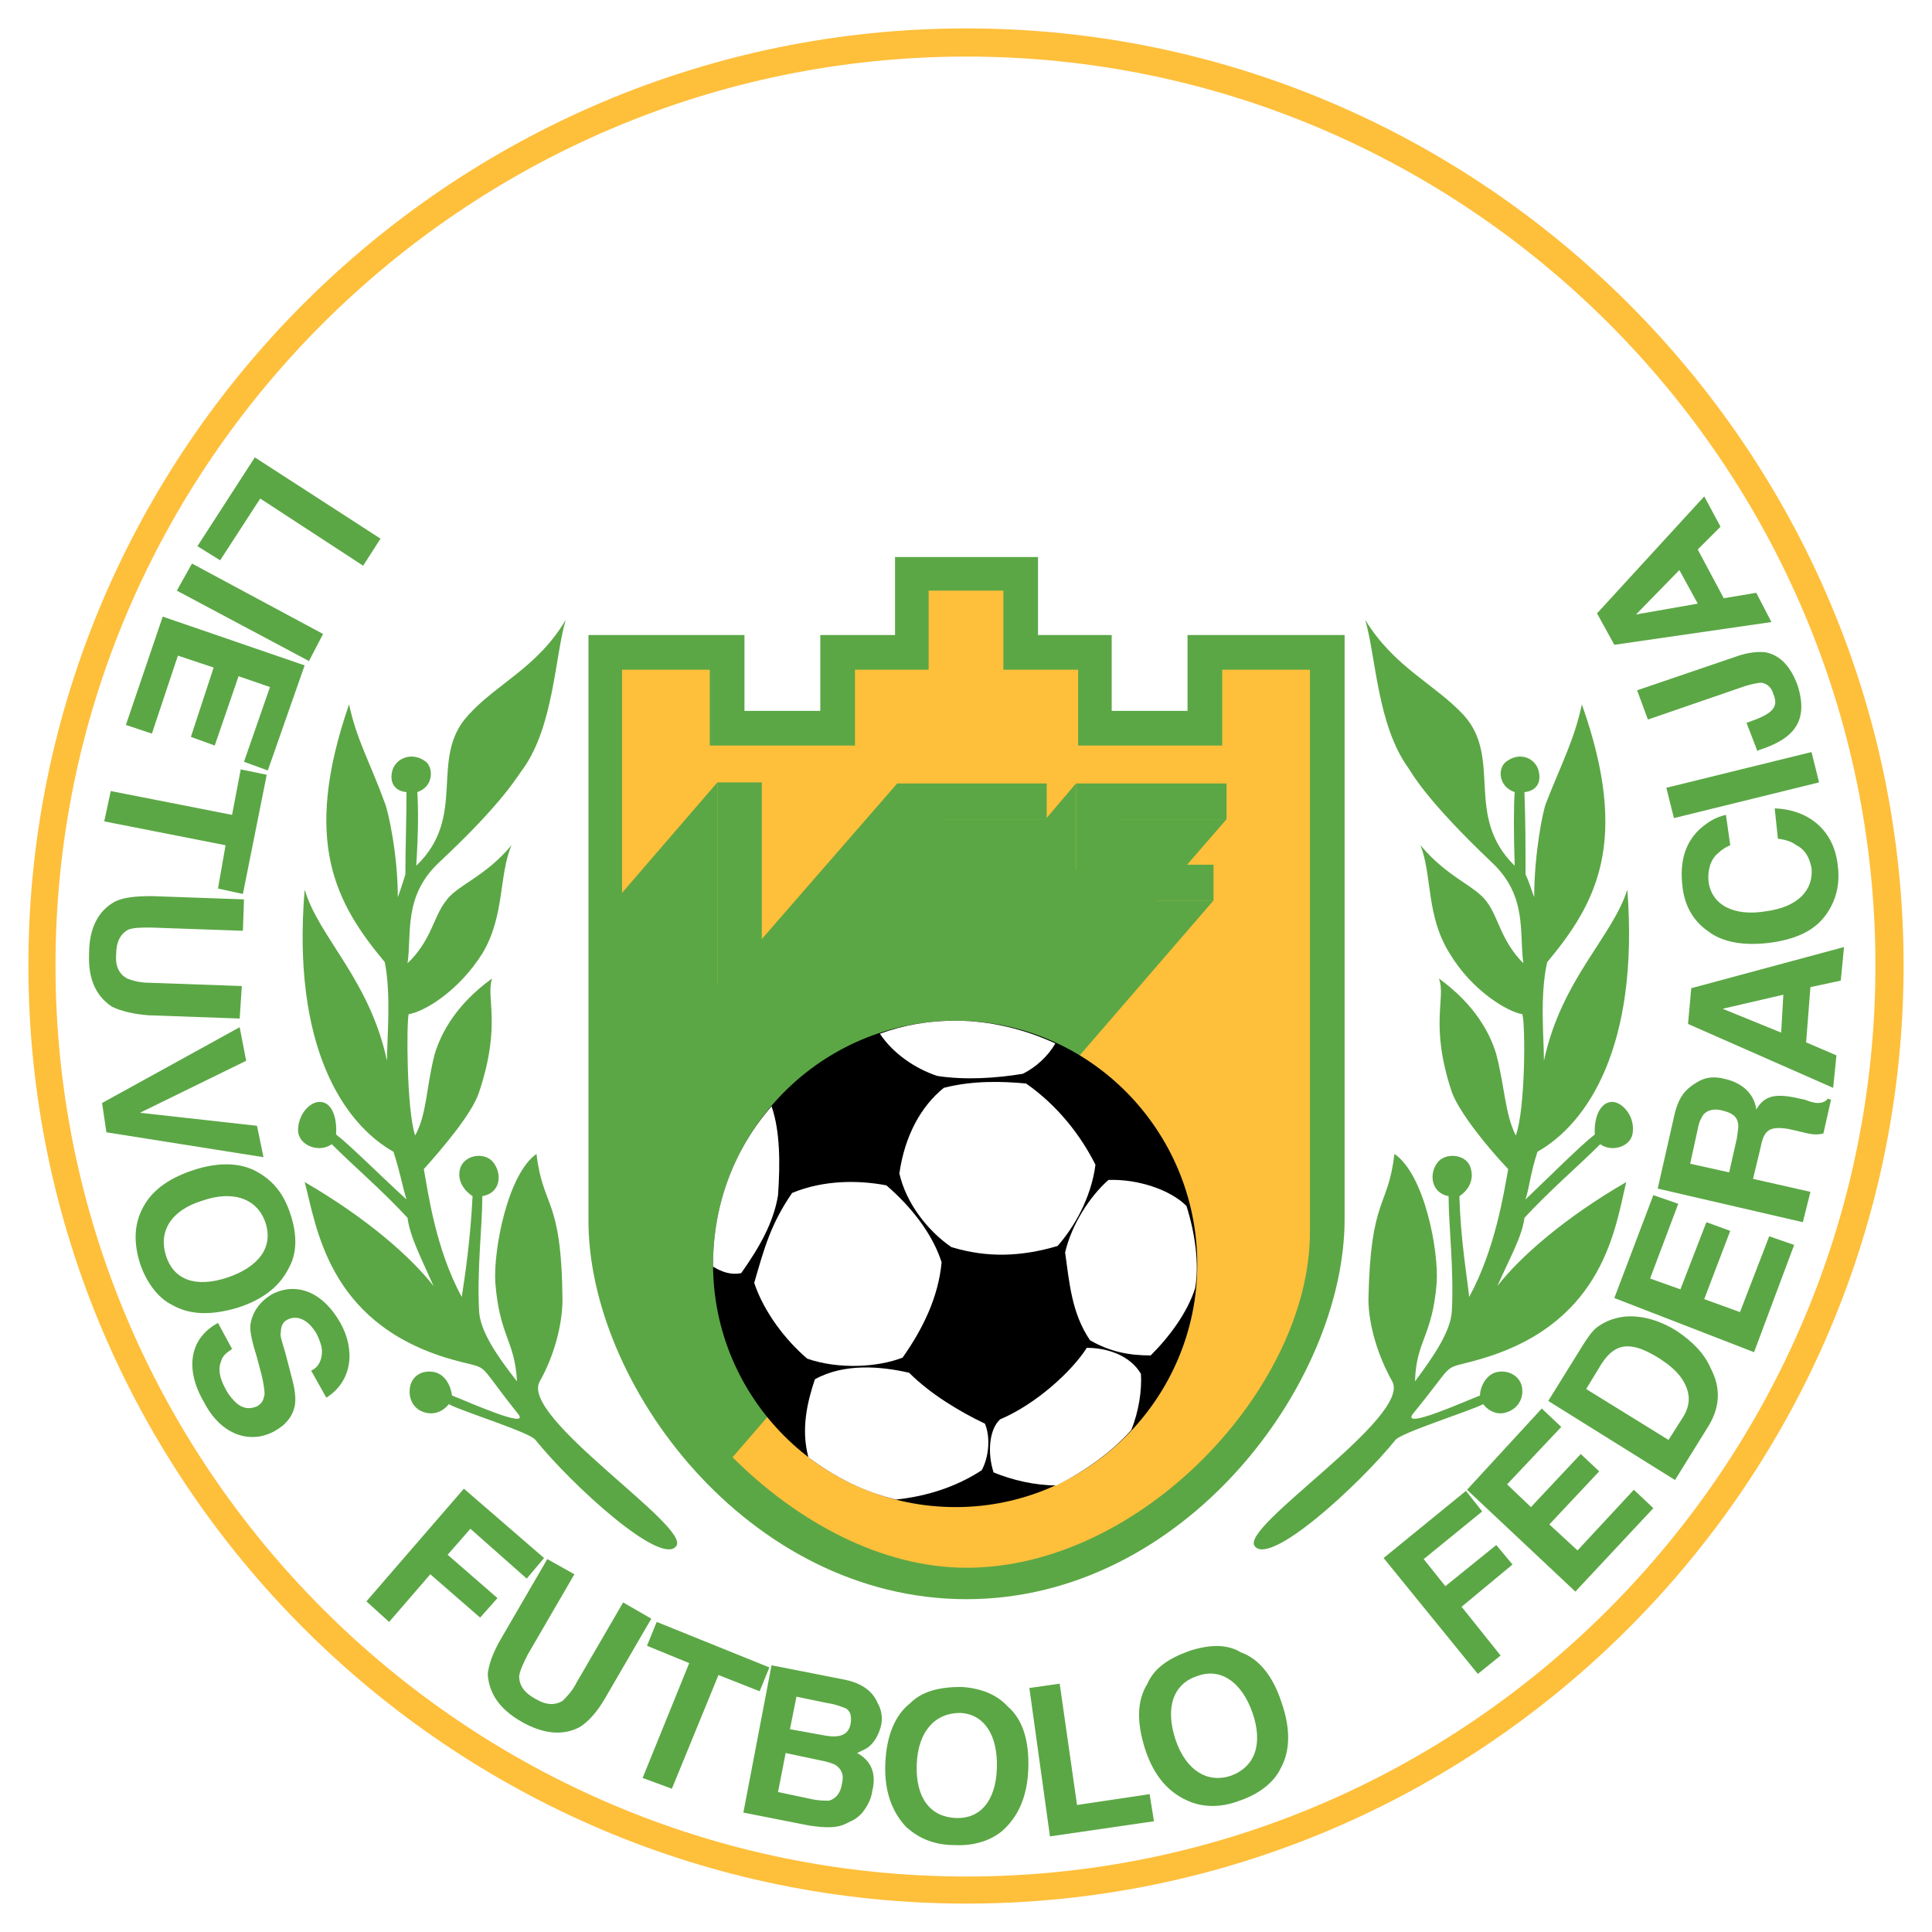
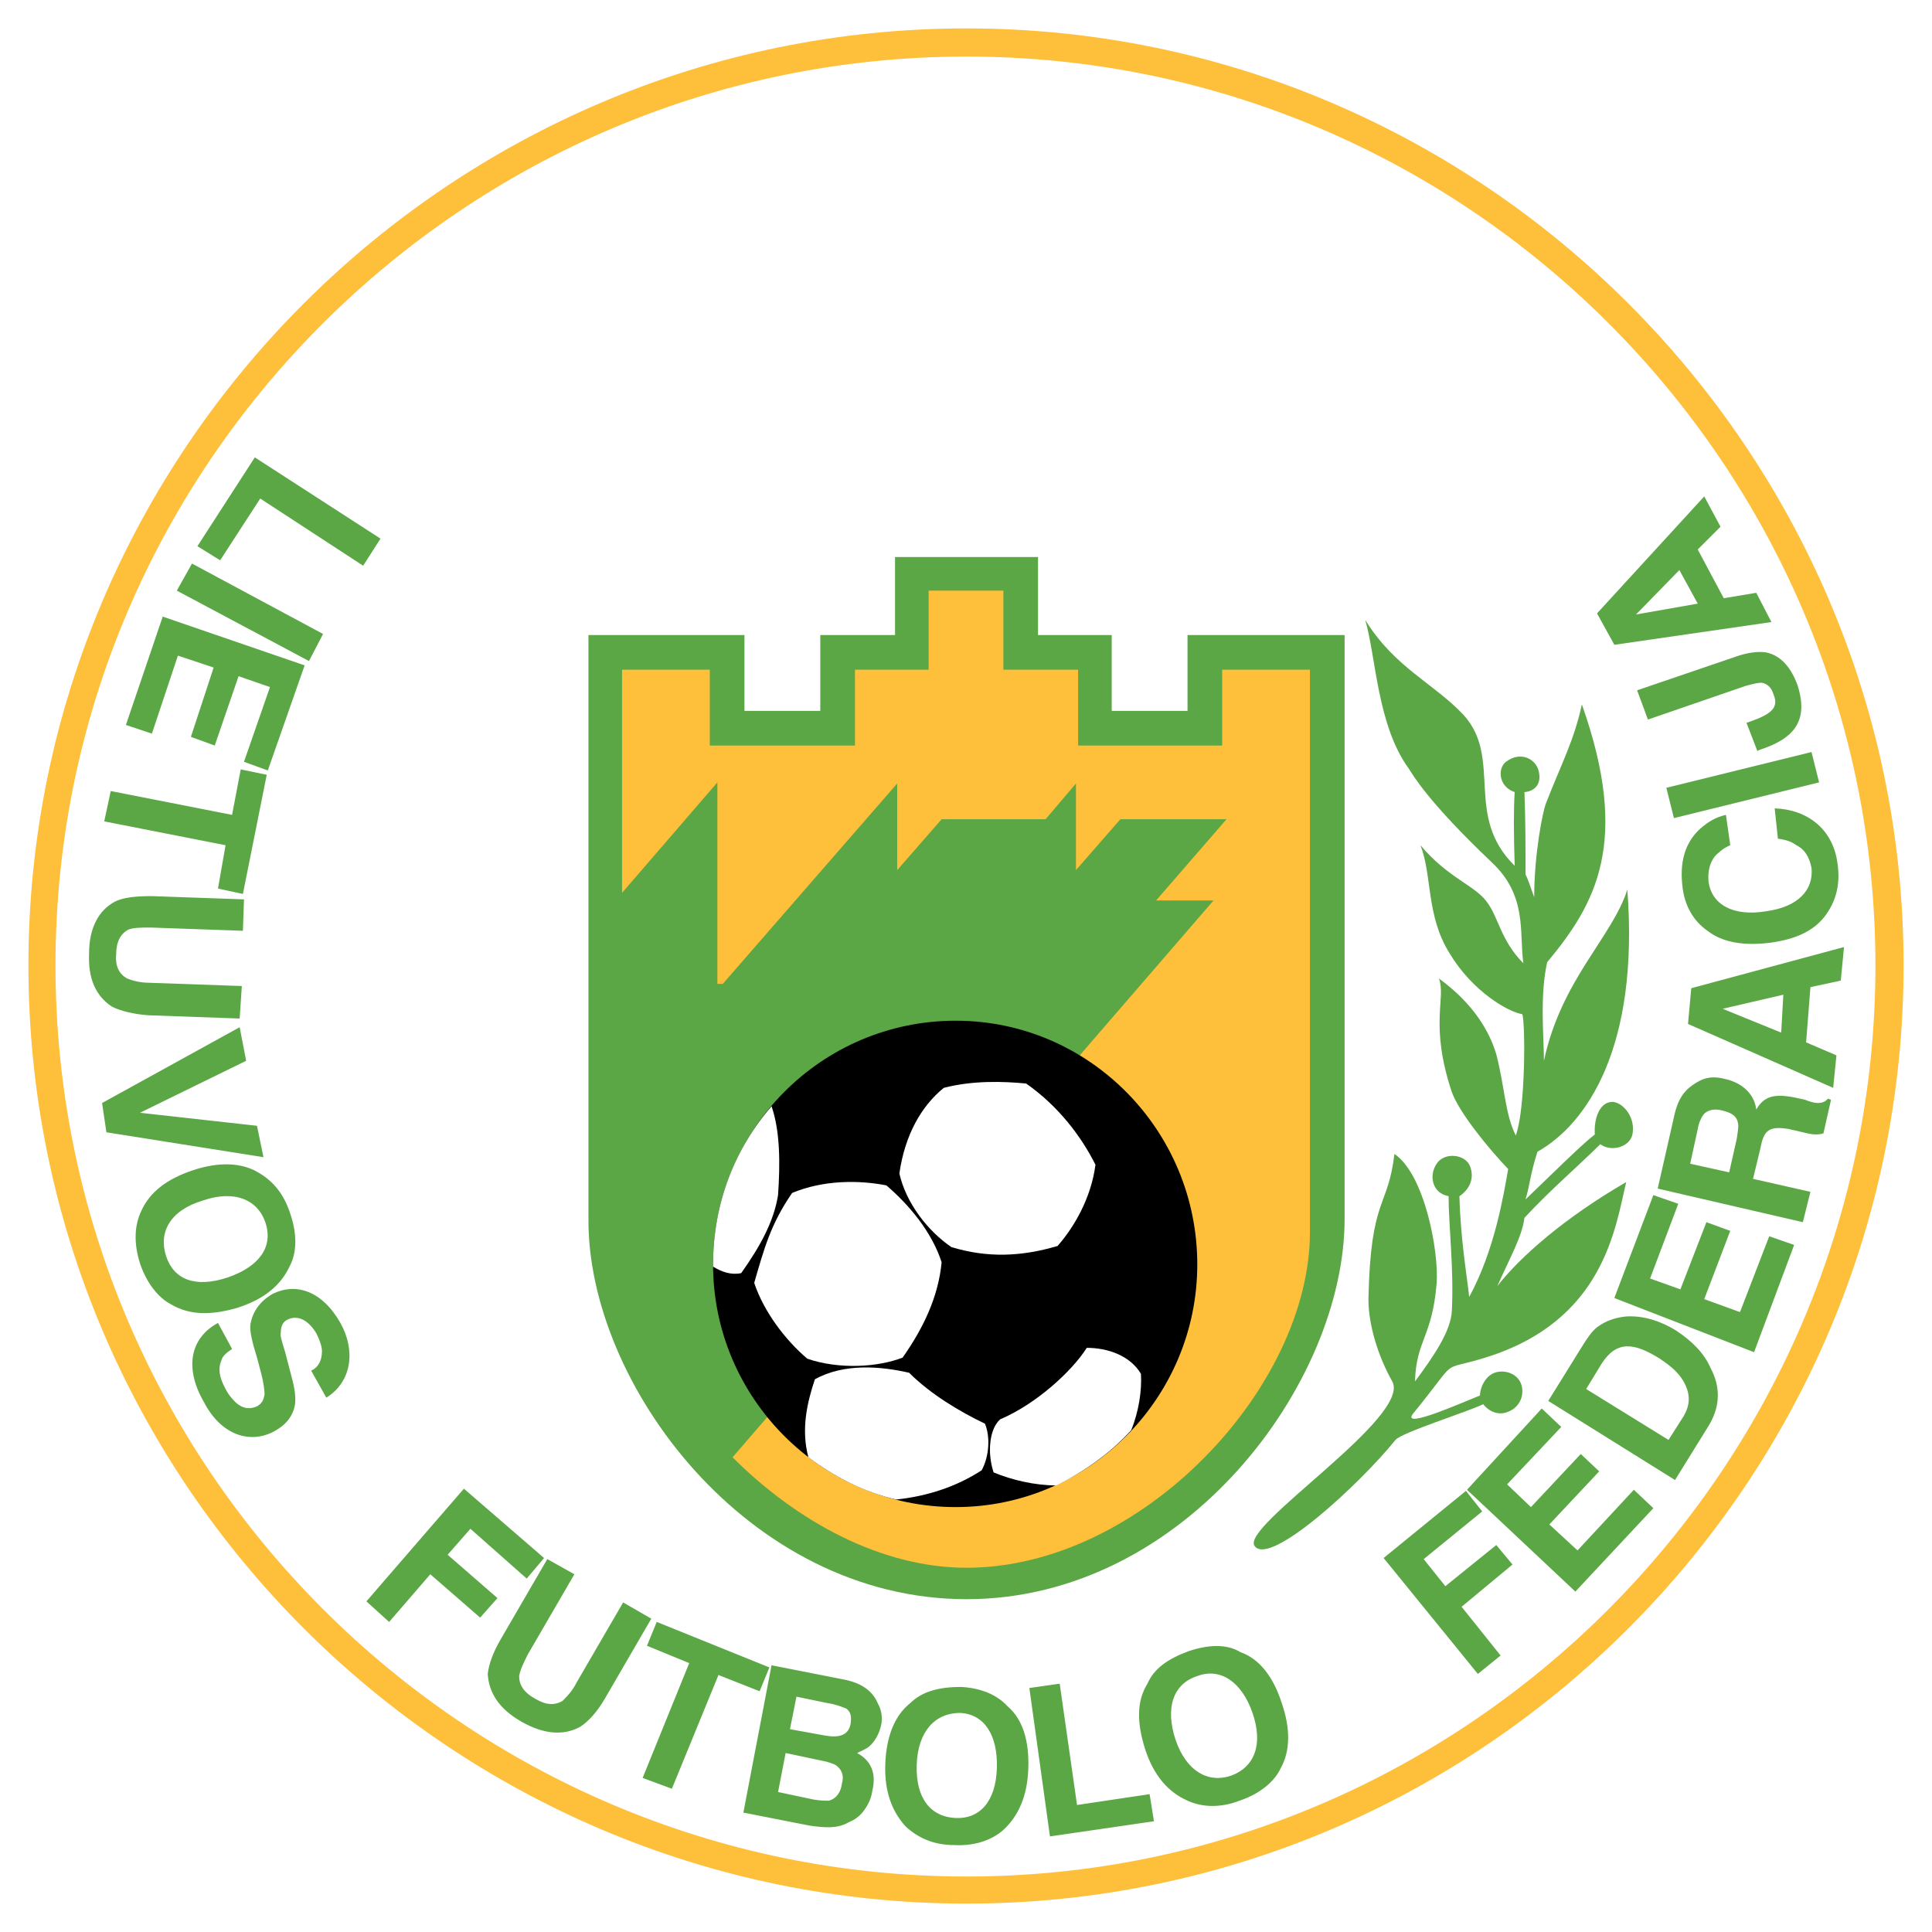
<svg xmlns="http://www.w3.org/2000/svg" version="1.0" id="Layer_1" x="0px" y="0px" width="192.756px" height="192.756px" viewBox="0 0 192.756 192.756" enable-background="new 0 0 192.756 192.756" xml:space="preserve">
  <g>
    <polygon fill-rule="evenodd" clip-rule="evenodd" fill="#FFFFFF" points="0,0 192.756,0 192.756,192.756 0,192.756 0,0  " />
    <path fill-rule="evenodd" clip-rule="evenodd" fill="#FEBF3B" d="M96.433,2.834c51.446,0,93.488,42.043,93.488,93.489   c0,51.556-42.042,93.599-93.488,93.599c-51.555,0-93.598-42.043-93.598-93.599C2.834,44.877,44.877,2.834,96.433,2.834   L96.433,2.834z" />
    <path fill-rule="evenodd" clip-rule="evenodd" fill="#FFFFFF" d="M96.433,5.644c49.932,0,90.679,40.747,90.679,90.679   c0,50.04-40.747,90.896-90.679,90.896c-50.042,0-90.896-40.855-90.896-90.896C5.537,46.391,46.391,5.644,96.433,5.644L96.433,5.644   z" />
    <path fill-rule="evenodd" clip-rule="evenodd" fill="#5BA745" d="M58.712,63.359h15.563v7.565h7.566v-7.565h7.457v-7.782h14.266   v7.782h7.351v7.565h7.565v-7.565h15.672v58.256c0,16.428-15.996,37.936-37.72,37.936c-21.833,0-37.829-21.508-37.721-37.936V63.359   L58.712,63.359z" />
    <path fill-rule="evenodd" clip-rule="evenodd" fill="#FEBF3B" d="M70.817,66.818v7.565H85.3v-7.565h7.35v-7.89h7.457v7.89h7.457   v7.565h14.375v-7.565h8.755v56.092c0,15.564-16.861,33.506-34.261,33.506c-8.539,0-16.969-4.646-23.346-11.023l47.987-55.554   h-5.729l7.026-8.105h-10.592l-4.432,5.079v-8.646l-3.026,3.567H93.946l-4.432,5.079v-8.646l-17.4,19.994h-0.541V78.058   l-9.511,11.024V66.818H70.817L70.817,66.818z" />
    <path fill-rule="evenodd" clip-rule="evenodd" fill="#5BA745" d="M25.423,45.633l12.538,8.106l-1.729,2.702l-10.268-6.701   l-3.999,6.161l-2.269-1.406L25.423,45.633L25.423,45.633z M30.827,65.953l-13.186-7.025l1.513-2.702l13.078,7.025L30.827,65.953   L30.827,65.953z M26.72,76.869l-2.378-0.864l2.594-7.458l-3.134-1.081l-2.378,6.917l-2.378-0.865l2.27-6.917l-3.566-1.189   l-2.594,7.782l-2.594-0.865l3.674-10.809l14.159,4.864L26.72,76.869L26.72,76.869z M26.612,77.301L24.234,89.19l-2.486-0.54   l0.757-4.323L10.4,81.949l0.648-3.026L23.153,81.3l0.865-4.539L26.612,77.301L26.612,77.301z M15.156,89.406l9.186,0.324   l-0.107,3.135l-9.187-0.324c-0.973,0-1.729,0-2.269,0.216c-0.757,0.433-1.189,1.189-1.189,2.486   c-0.108,1.189,0.324,1.945,1.08,2.378c0.541,0.215,1.297,0.432,2.271,0.432l9.186,0.324l-0.215,3.242l-9.08-0.324   c-1.513-0.107-2.81-0.434-3.674-0.865c-1.621-1.08-2.377-2.809-2.27-5.295c0-2.594,0.973-4.323,2.594-5.188   C12.346,89.515,13.643,89.406,15.156,89.406L15.156,89.406z M13.967,111.021l11.673,1.299l0.648,3.133l-15.672-2.484l-0.432-2.92   l13.727-7.564l0.647,3.35L13.967,111.021L13.967,111.021z M16.561,125.289c0.756,2.377,2.918,3.242,6.161,2.162   c3.134-1.082,4.539-3.027,3.782-5.406c-0.757-2.377-3.134-3.35-6.269-2.268C16.993,120.75,15.804,122.91,16.561,125.289   L16.561,125.289z M23.694,130.477c-2.594,0.758-4.756,0.758-6.593-0.324c-1.297-0.648-2.486-2.16-3.134-4.107   c-0.648-2.053-0.541-3.781,0.108-5.186c0.865-1.947,2.594-3.244,5.188-4.109c2.594-0.863,4.863-0.756,6.484,0.217   c1.514,0.865,2.594,2.162,3.243,4.215c0.649,1.945,0.649,3.783-0.107,5.188C28.017,128.207,26.396,129.613,23.694,130.477   L23.694,130.477z M21.749,131.99l1.405,2.594c-0.648,0.432-0.973,0.756-1.081,1.189c-0.324,0.756-0.216,1.621,0.433,2.809   c0.324,0.648,0.756,1.082,1.081,1.406c0.648,0.539,1.297,0.648,2.054,0.322c0.54-0.322,0.648-0.646,0.756-1.188   c0-0.434-0.108-1.189-0.324-2.055l-0.433-1.621c-0.433-1.404-0.756-2.594-0.649-3.35c0.216-1.189,0.865-2.162,2.054-2.918   c2.378-1.297,5.08-0.432,6.917,2.811c1.513,2.701,1.188,5.834-1.405,7.457l-1.513-2.701c0.756-0.326,1.08-1.082,1.08-1.947   c0-0.43-0.216-1.08-0.54-1.729c-0.757-1.297-1.838-1.945-2.918-1.404c-0.433,0.217-0.649,0.646-0.649,1.297   c-0.108,0.215,0.108,0.865,0.433,1.945l0.648,2.486c0.325,1.188,0.432,2.053,0.325,2.809c-0.216,1.082-0.865,1.947-2.054,2.594   c-2.378,1.299-5.296,0.434-7.025-2.916C18.398,136.529,18.938,133.504,21.749,131.99L21.749,131.99z M36.556,159.768l9.727-11.242   l7.998,6.918l-1.73,2.053l-5.619-4.971l-2.271,2.594l4.972,4.322l-1.729,1.947l-4.972-4.324l-4.108,4.756L36.556,159.768   L36.556,159.768z M49.957,163.549l4.647-7.998l2.703,1.514l-4.647,7.998c-0.433,0.865-0.756,1.512-0.865,2.16   c0,0.865,0.432,1.621,1.621,2.271c1.081,0.648,1.945,0.648,2.702,0.215c0.433-0.432,0.974-0.973,1.405-1.836l4.648-7.998   l2.81,1.621l-4.647,7.998c-0.756,1.297-1.621,2.27-2.485,2.811c-1.622,0.863-3.567,0.756-5.837-0.541   c-2.269-1.299-3.243-2.92-3.35-4.756C48.768,166.035,49.201,164.846,49.957,163.549L49.957,163.549z M65.521,161.82l11.241,4.539   l-0.974,2.377l-4.106-1.621l-4.648,11.348l-2.918-1.08l4.648-11.455l-4.215-1.73L65.521,161.82L65.521,161.82z M82.597,169.926   l-3.134-0.648l-0.648,3.244l3.566,0.646c1.297,0.217,2.27,0,2.486-1.189c0.108-0.756,0-1.188-0.433-1.514   C83.895,170.25,83.354,170.035,82.597,169.926L82.597,169.926z M81.949,175.654l-3.566-0.756l-0.757,3.891l3.567,0.756   c0.649,0.109,1.081,0.109,1.514,0.109c0.756-0.217,1.189-0.865,1.297-1.73c0.216-0.756,0-1.404-0.649-1.838   C83.138,175.977,82.597,175.764,81.949,175.654L81.949,175.654z M84.111,167.549c1.729,0.324,2.918,1.08,3.458,2.377   c0.325,0.539,0.541,1.404,0.325,2.27c-0.216,0.865-0.649,1.621-1.189,2.055c-0.216,0.215-0.757,0.432-1.189,0.648   c1.404,0.756,1.945,2.053,1.513,3.781c-0.109,0.865-0.541,1.623-1.082,2.27c-0.432,0.434-0.756,0.648-1.296,0.865   c-1.081,0.648-2.378,0.539-3.892,0.324l-6.592-1.297l2.809-14.697L84.111,167.549L84.111,167.549z M95.352,181.383   c2.377,0.107,3.999-1.621,4.106-4.971c0.108-3.352-1.297-5.406-3.674-5.514c-2.486,0-4.215,1.838-4.323,5.188   C91.352,179.438,92.865,181.275,95.352,181.383L95.352,181.383z M102.593,176.52c-0.108,2.701-0.974,4.646-2.486,6.051   c-1.08,0.975-2.81,1.623-4.864,1.514c-2.162,0-3.674-0.756-4.863-1.836c-1.405-1.516-2.162-3.568-2.054-6.271   c0.108-2.809,0.973-4.861,2.486-6.051c1.189-1.189,2.918-1.621,5.079-1.621c1.946,0.109,3.567,0.756,4.648,1.945   C102.052,171.547,102.7,173.709,102.593,176.52L102.593,176.52z M104.755,183.219l-2.055-14.805l3.026-0.434l1.729,12.104   l7.242-1.08l0.433,2.703L104.755,183.219L104.755,183.219z M122.804,177.168c2.378-0.865,3.242-3.135,2.16-6.27   c-1.08-3.133-3.242-4.539-5.512-3.676c-2.378,0.758-3.242,3.135-2.16,6.377C118.372,176.734,120.534,177.924,122.804,177.168   L122.804,177.168z M127.883,169.926c0.865,2.486,0.865,4.756-0.106,6.486c-0.649,1.404-2.163,2.592-4.107,3.242   c-1.947,0.756-3.784,0.648-5.188,0c-1.945-0.865-3.351-2.486-4.215-5.082c-0.865-2.701-0.865-4.863,0.216-6.592   c0.648-1.514,2.054-2.486,4.106-3.242c1.946-0.65,3.783-0.756,5.189,0.107C125.613,165.494,127.02,167.223,127.883,169.926   L127.883,169.926z M147.446,167.008l-9.403-11.564l8.214-6.699l1.622,2.051l-5.836,4.756l2.16,2.703l5.08-4.107l1.621,1.943   l-5.08,4.217l3.891,4.863L147.446,167.008L147.446,167.008z M153.822,140.527l1.946,1.84l-5.405,5.727l2.378,2.27l4.972-5.297   l1.839,1.73l-4.973,5.297l2.811,2.592l5.619-6.051l1.946,1.836l-7.781,8.322l-10.81-10.158L153.822,140.527L153.822,140.527z    M159.767,136.096l-1.514,2.486l8.215,5.08l1.513-2.377c0.757-1.297,0.648-2.486-0.215-3.783c-0.541-0.756-1.189-1.297-2.163-1.945   C163.009,133.934,161.279,133.719,159.767,136.096L159.767,136.096z M157.822,134.369c0.539-0.865,0.973-1.516,1.513-1.947   c0.864-0.648,1.838-0.973,2.917-1.08c1.838-0.107,3.567,0.541,4.973,1.404c1.621,1.082,2.81,2.27,3.459,3.783   c0.972,1.838,0.972,3.781-0.217,5.729l-3.351,5.404l-12.646-7.891L157.822,134.369L157.822,134.369z M164.955,119.236l2.486,0.865   l-2.812,7.457l3.026,1.08l2.594-6.701l2.378,0.865l-2.594,6.811l3.567,1.295l2.917-7.564l2.486,0.863l-3.999,10.701l-13.941-5.404   L164.955,119.236L164.955,119.236z M169.385,112.643l-0.756,3.461l3.892,0.863l0.757-3.35c0.106-0.758,0.215-1.297,0.106-1.621   c-0.106-0.648-0.647-0.975-1.513-1.191c-0.756-0.213-1.513-0.107-1.943,0.434C169.711,111.562,169.493,111.996,169.385,112.643   L169.385,112.643z M167.008,111.455c0.434-2.055,1.189-2.811,2.271-3.459c0.864-0.541,1.728-0.648,2.918-0.324   c1.405,0.324,2.81,1.297,3.026,3.025c0.756-1.297,1.729-1.621,3.891-1.188l0.973,0.217c0.54,0.215,0.974,0.322,1.296,0.322   c0.326,0,0.757-0.107,0.974-0.432l0.324,0.109l-0.757,3.35c-0.323,0.107-0.647,0.107-0.756,0.107c-0.433,0-0.865-0.107-1.298-0.215   l-1.404-0.326c-1.946-0.322-2.486,0.109-2.81,1.84l-0.757,3.133l5.728,1.297l-0.757,3.025l-14.481-3.35L167.008,111.455   L167.008,111.455z M171.871,100.646l5.838,2.379l0.215-3.783L171.871,100.646L171.871,100.646z M182.896,108.535l-14.482-6.375   l0.324-3.566l15.239-4.107l-0.323,3.35l-3.027,0.648l-0.431,5.512l3.025,1.297L182.896,108.535L182.896,108.535z M176.627,94.054   c-2.594,0.324-4.756,0-6.269-1.189c-1.404-0.973-2.27-2.486-2.486-4.324c-0.322-2.485,0.217-4.431,1.729-5.836   c0.865-0.756,1.622-1.188,2.595-1.405l0.432,3.026c-0.757,0.324-1.188,0.756-1.513,1.08c-0.54,0.649-0.757,1.622-0.648,2.595   c0.324,2.27,2.486,3.458,5.729,2.917c3.243-0.432,4.756-2.162,4.539-4.323c-0.217-1.08-0.648-1.836-1.513-2.269   c-0.433-0.325-0.974-0.541-1.839-0.648l-0.322-3.027c3.241,0.109,5.835,2.054,6.269,5.512c0.324,2.162-0.217,3.891-1.298,5.296   C180.843,92.973,179.005,93.729,176.627,94.054L176.627,94.054z M166.251,78.598l14.483-3.567l0.757,3.026l-14.483,3.566   L166.251,78.598L166.251,78.598z M175.331,74.923l-1.082-2.81l0.325-0.108c2.161-0.756,2.918-1.405,2.378-2.702   c-0.217-0.756-0.649-1.081-1.19-1.189c-0.322,0-0.863,0.108-1.621,0.325l-9.727,3.351l-1.08-2.918l9.835-3.352   c1.188-0.432,2.271-0.54,3.026-0.432c1.514,0.324,2.486,1.513,3.135,3.242c1.188,3.675-0.433,5.404-3.784,6.485L175.331,74.923   L175.331,74.923z M163.226,61.306l6.159-1.081l-1.835-3.35L163.226,61.306L163.226,61.306z M176.735,62.062l-15.671,2.27   l-1.729-3.134l10.699-11.673l1.621,3.027l-2.271,2.27l2.595,4.863l3.243-0.541L176.735,62.062L176.735,62.062z" />
-     <path fill-rule="evenodd" clip-rule="evenodd" fill="#5BA745" d="M71.574,98.16V78.058h4.431v16.645h10.484v3.458H71.574   L71.574,98.16z M89.515,98.16V78.166h14.915v3.567H93.946v4.539h9.187v3.566h-9.187v8.322H89.515L89.515,98.16z M107.348,98.16   V78.166h15.023v3.567h-10.592v4.539h9.294v3.566h-9.294v8.322H107.348L107.348,98.16z" />
    <path fill-rule="evenodd" clip-rule="evenodd" d="M95.352,101.836c13.294,0,24.101,10.916,24.101,24.316   c0,13.295-10.807,24.211-24.101,24.211c-13.403,0-24.21-10.916-24.21-24.211C71.142,112.752,81.949,101.836,95.352,101.836   L95.352,101.836z" />
    <path fill-rule="evenodd" clip-rule="evenodd" fill="#FFFFFF" d="M89.731,117.074c0.541-3.783,2.161-6.701,4.432-8.539   c2.917-0.756,5.944-0.648,8.213-0.432c3.242,2.27,5.514,5.297,6.918,8.105c-0.433,3.35-2.161,6.271-3.782,8.105   c-3.676,1.082-7.026,1.191-10.593,0.109C92.541,122.803,90.379,119.994,89.731,117.074L89.731,117.074z" />
    <path fill-rule="evenodd" clip-rule="evenodd" fill="#FFFFFF" d="M79.031,119.02c-2.161,3.135-2.81,5.621-3.783,8.973   c0.973,2.916,3.134,5.727,5.295,7.564c3.135,1.082,7.025,0.863,9.512-0.109c2.053-2.918,3.567-6.051,3.891-9.512   c-0.973-3.025-3.243-5.727-5.512-7.672C85.624,117.725,82.165,117.725,79.031,119.02L79.031,119.02z" />
-     <path fill-rule="evenodd" clip-rule="evenodd" fill="#FFFFFF" d="M119.237,128.531c-0.757,2.377-2.486,4.756-4.432,6.701   c-2.054,0-3.999-0.324-6.053-1.514c-1.837-2.701-2.055-5.727-2.485-8.754c0.648-2.811,2.485-5.621,4.322-7.24   c2.92-0.109,6.161,0.971,7.782,2.592C119.237,123.02,119.67,126.152,119.237,128.531L119.237,128.531z" />
-     <path fill-rule="evenodd" clip-rule="evenodd" fill="#FFFFFF" d="M87.785,103.133c1.298,1.945,3.459,3.459,5.729,4.215   c2.81,0.432,5.944,0.217,8.538-0.217c1.298-0.648,2.486-1.729,3.242-3.025c-3.025-1.406-6.484-2.27-9.942-2.27   C92.649,101.836,90.163,102.268,87.785,103.133L87.785,103.133z" />
    <path fill-rule="evenodd" clip-rule="evenodd" fill="#FFFFFF" d="M71.142,126.369c0.865,0.541,1.837,0.865,2.81,0.648   c1.836-2.594,3.242-5.08,3.674-7.781c0.216-3.133,0.216-6.377-0.648-8.863c-3.674,4.215-5.835,9.729-5.835,15.779   C71.142,126.152,71.142,126.262,71.142,126.369L71.142,126.369z" />
    <path fill-rule="evenodd" clip-rule="evenodd" fill="#FFFFFF" d="M89.407,149.607c3.134-0.324,6.052-1.299,8.539-2.92   c0.756-1.404,0.864-3.35,0.323-4.646c-2.485-1.189-5.403-2.918-7.565-5.08c-2.809-0.648-6.484-0.971-9.402,0.65   c-0.758,2.27-1.405,4.969-0.649,7.781C83.246,147.338,86.164,148.85,89.407,149.607L89.407,149.607z" />
    <path fill-rule="evenodd" clip-rule="evenodd" fill="#FFFFFF" d="M105.403,148.201c-2.163,0-4.432-0.539-6.27-1.297   c-0.648-1.945-0.433-4.324,0.649-5.295c3.566-1.514,7.133-4.756,8.646-7.135c2.054,0,4.323,0.758,5.403,2.594   c0.108,1.621-0.216,3.783-0.972,5.621C110.807,144.959,108.212,146.797,105.403,148.201L105.403,148.201z" />
-     <path fill-rule="evenodd" clip-rule="evenodd" fill="#5BA745" d="M40.663,121.506c-2.486-2.703-5.404-5.188-7.566-7.35   c-1.189,0.865-3.134,0.217-3.351-1.188c-0.107-1.73,1.189-3.135,2.27-3.027c1.189,0.107,1.622,1.729,1.513,3.242   c1.405,1.08,4.647,4.324,7.025,6.484c-0.433-1.404-0.541-2.377-1.297-4.756c-4.972-2.809-10.16-10.482-8.862-26.155   c1.405,4.756,6.485,8.971,8.214,17.077c0-2.27,0.432-6.484-0.216-9.835c-4.864-5.836-8.322-11.997-3.566-25.724   c0.756,3.567,2.161,5.945,3.566,9.836c0.324,0.756,1.296,5.08,1.296,9.403c0.324-0.865,0.541-1.622,0.757-2.27   c0-2.81,0.108-5.404,0.108-8.214c-1.189-0.108-1.73-0.973-1.405-2.162c0.324-1.189,1.945-1.945,3.351-0.864   c0.756,0.647,0.756,2.485-0.865,3.025c0.108,1.621,0.108,3.999-0.108,7.35c5.188-4.972,1.189-10.7,5.188-15.023   c2.81-3.134,6.917-4.755,9.727-9.511c-1.081,3.674-1.189,10.483-4.215,14.806c-0.54,0.649-1.837,3.243-8.43,9.403   c-3.567,3.351-2.703,7.025-3.135,10.051c2.377-2.269,2.594-4.647,3.783-6.161c1.081-1.621,3.891-2.377,6.593-5.62   c-1.296,3.026-0.648,7.025-2.917,10.808c-2.378,3.782-5.837,5.836-7.35,6.053c-0.216,0.863-0.216,9.51,0.648,12.104   c1.188-2.16,1.081-4.756,1.946-8.105c0.648-2.16,2.162-4.971,5.728-7.564c-0.648,1.945,0.973,4.539-1.297,11.348   c-0.648,2.053-3.566,5.514-5.512,7.674c0.433,2.377,1.189,7.998,3.783,12.754c0.324-2.055,0.865-5.73,1.081-10.053   c-0.973-0.648-1.621-1.729-1.188-2.918c0.54-1.297,2.594-1.514,3.35-0.322c0.756,1.078,0.648,2.916-1.188,3.24   c0,2.92-0.542,7.242-0.325,11.457c0.109,2.053,1.837,4.539,3.783,7.023c-0.216-4.105-1.729-4.43-2.162-9.832   c-0.216-3.135,1.189-10.811,4.107-12.863c0.648,5.512,2.486,4.215,2.594,14.484c0,2.594-0.864,5.727-2.269,8.211   c-2.054,3.568,15.131,14.484,13.617,16.432c-1.512,2.051-10.375-6.055-14.05-10.594c-0.54-0.756-7.241-2.811-8.646-3.566   c-0.216,0.324-1.189,1.297-2.594,0.756c-0.865-0.324-1.405-1.188-1.297-2.27c0.109-1.188,1.081-1.836,2.162-1.729   c1.405,0.107,1.946,1.514,2.054,2.377c1.405,0.541,7.89,3.459,6.593,1.838c-4.755-5.943-2.27-4.107-7.242-5.621   c-11.78-3.674-12.861-13.076-14.05-17.51c6.161,3.568,10.592,7.459,12.861,10.377C42.067,125.613,40.878,123.344,40.663,121.506   L40.663,121.506z" />
    <path fill-rule="evenodd" clip-rule="evenodd" fill="#5BA745" d="M152.093,121.506c2.486-2.703,5.403-5.188,7.565-7.35   c1.189,0.865,3.135,0.217,3.243-1.188c0.215-1.73-1.189-3.135-2.162-3.027c-1.188,0.107-1.729,1.729-1.622,3.242   c-1.404,1.08-4.646,4.324-6.916,6.484c0.433-1.404,0.433-2.377,1.189-4.756c4.971-2.809,10.16-10.482,8.97-26.155   c-1.513,4.756-6.592,8.971-8.321,17.077c0-2.27-0.434-6.484,0.323-9.835c4.864-5.836,8.323-11.997,3.46-25.724   c-0.757,3.567-2.054,5.945-3.567,9.836c-0.323,0.756-1.188,5.08-1.188,9.403c-0.325-0.865-0.541-1.622-0.865-2.27   c0-2.81,0-5.404-0.108-8.214c1.189-0.108,1.729-0.973,1.404-2.162c-0.322-1.189-1.835-1.945-3.241-0.864   c-0.864,0.647-0.758,2.485,0.863,3.025c-0.106,1.621-0.106,3.999,0,7.35c-5.077-4.972-1.187-10.7-5.077-15.023   c-2.919-3.134-6.918-4.755-9.837-9.511c1.082,3.674,1.188,10.483,4.324,14.806c0.432,0.649,1.836,3.243,8.321,9.403   c3.567,3.351,2.703,7.025,3.134,10.051c-2.27-2.269-2.486-4.647-3.674-6.161c-1.19-1.621-3.891-2.377-6.594-5.62   c1.19,3.026,0.541,7.025,2.919,10.808c2.27,3.782,5.836,5.836,7.241,6.053c0.324,0.863,0.324,9.51-0.648,12.104   c-1.081-2.16-1.081-4.756-1.945-8.105c-0.648-2.16-2.163-4.971-5.728-7.564c0.756,1.945-0.974,4.539,1.296,11.348   c0.756,2.053,3.567,5.514,5.62,7.674c-0.431,2.377-1.296,7.998-3.891,12.754c-0.217-2.055-0.865-5.73-0.974-10.053   c0.974-0.648,1.513-1.729,1.082-2.918c-0.433-1.297-2.595-1.514-3.351-0.322c-0.757,1.078-0.54,2.916,1.188,3.24   c0,2.92,0.541,7.242,0.324,11.457c-0.108,2.053-1.837,4.539-3.674,7.023c0.108-4.105,1.729-4.43,2.161-9.832   c0.217-3.135-1.189-10.811-4.215-12.863c-0.649,5.512-2.378,4.215-2.594,14.484c0,2.594,0.973,5.727,2.378,8.211   c1.944,3.568-15.239,14.484-13.727,16.432c1.513,2.051,10.375-6.055,14.049-10.594c0.649-0.756,7.242-2.811,8.755-3.566   c0.217,0.324,1.19,1.297,2.486,0.756c0.864-0.324,1.513-1.188,1.405-2.27c-0.108-1.188-1.188-1.836-2.271-1.729   c-1.296,0.107-1.943,1.514-1.943,2.377c-1.406,0.541-7.892,3.459-6.702,1.838c4.863-5.943,2.378-4.107,7.241-5.621   c11.889-3.674,12.971-13.076,14.05-17.51c-6.16,3.568-10.59,7.459-12.86,10.377C150.58,125.613,151.877,123.344,152.093,121.506   L152.093,121.506z" />
  </g>
</svg>